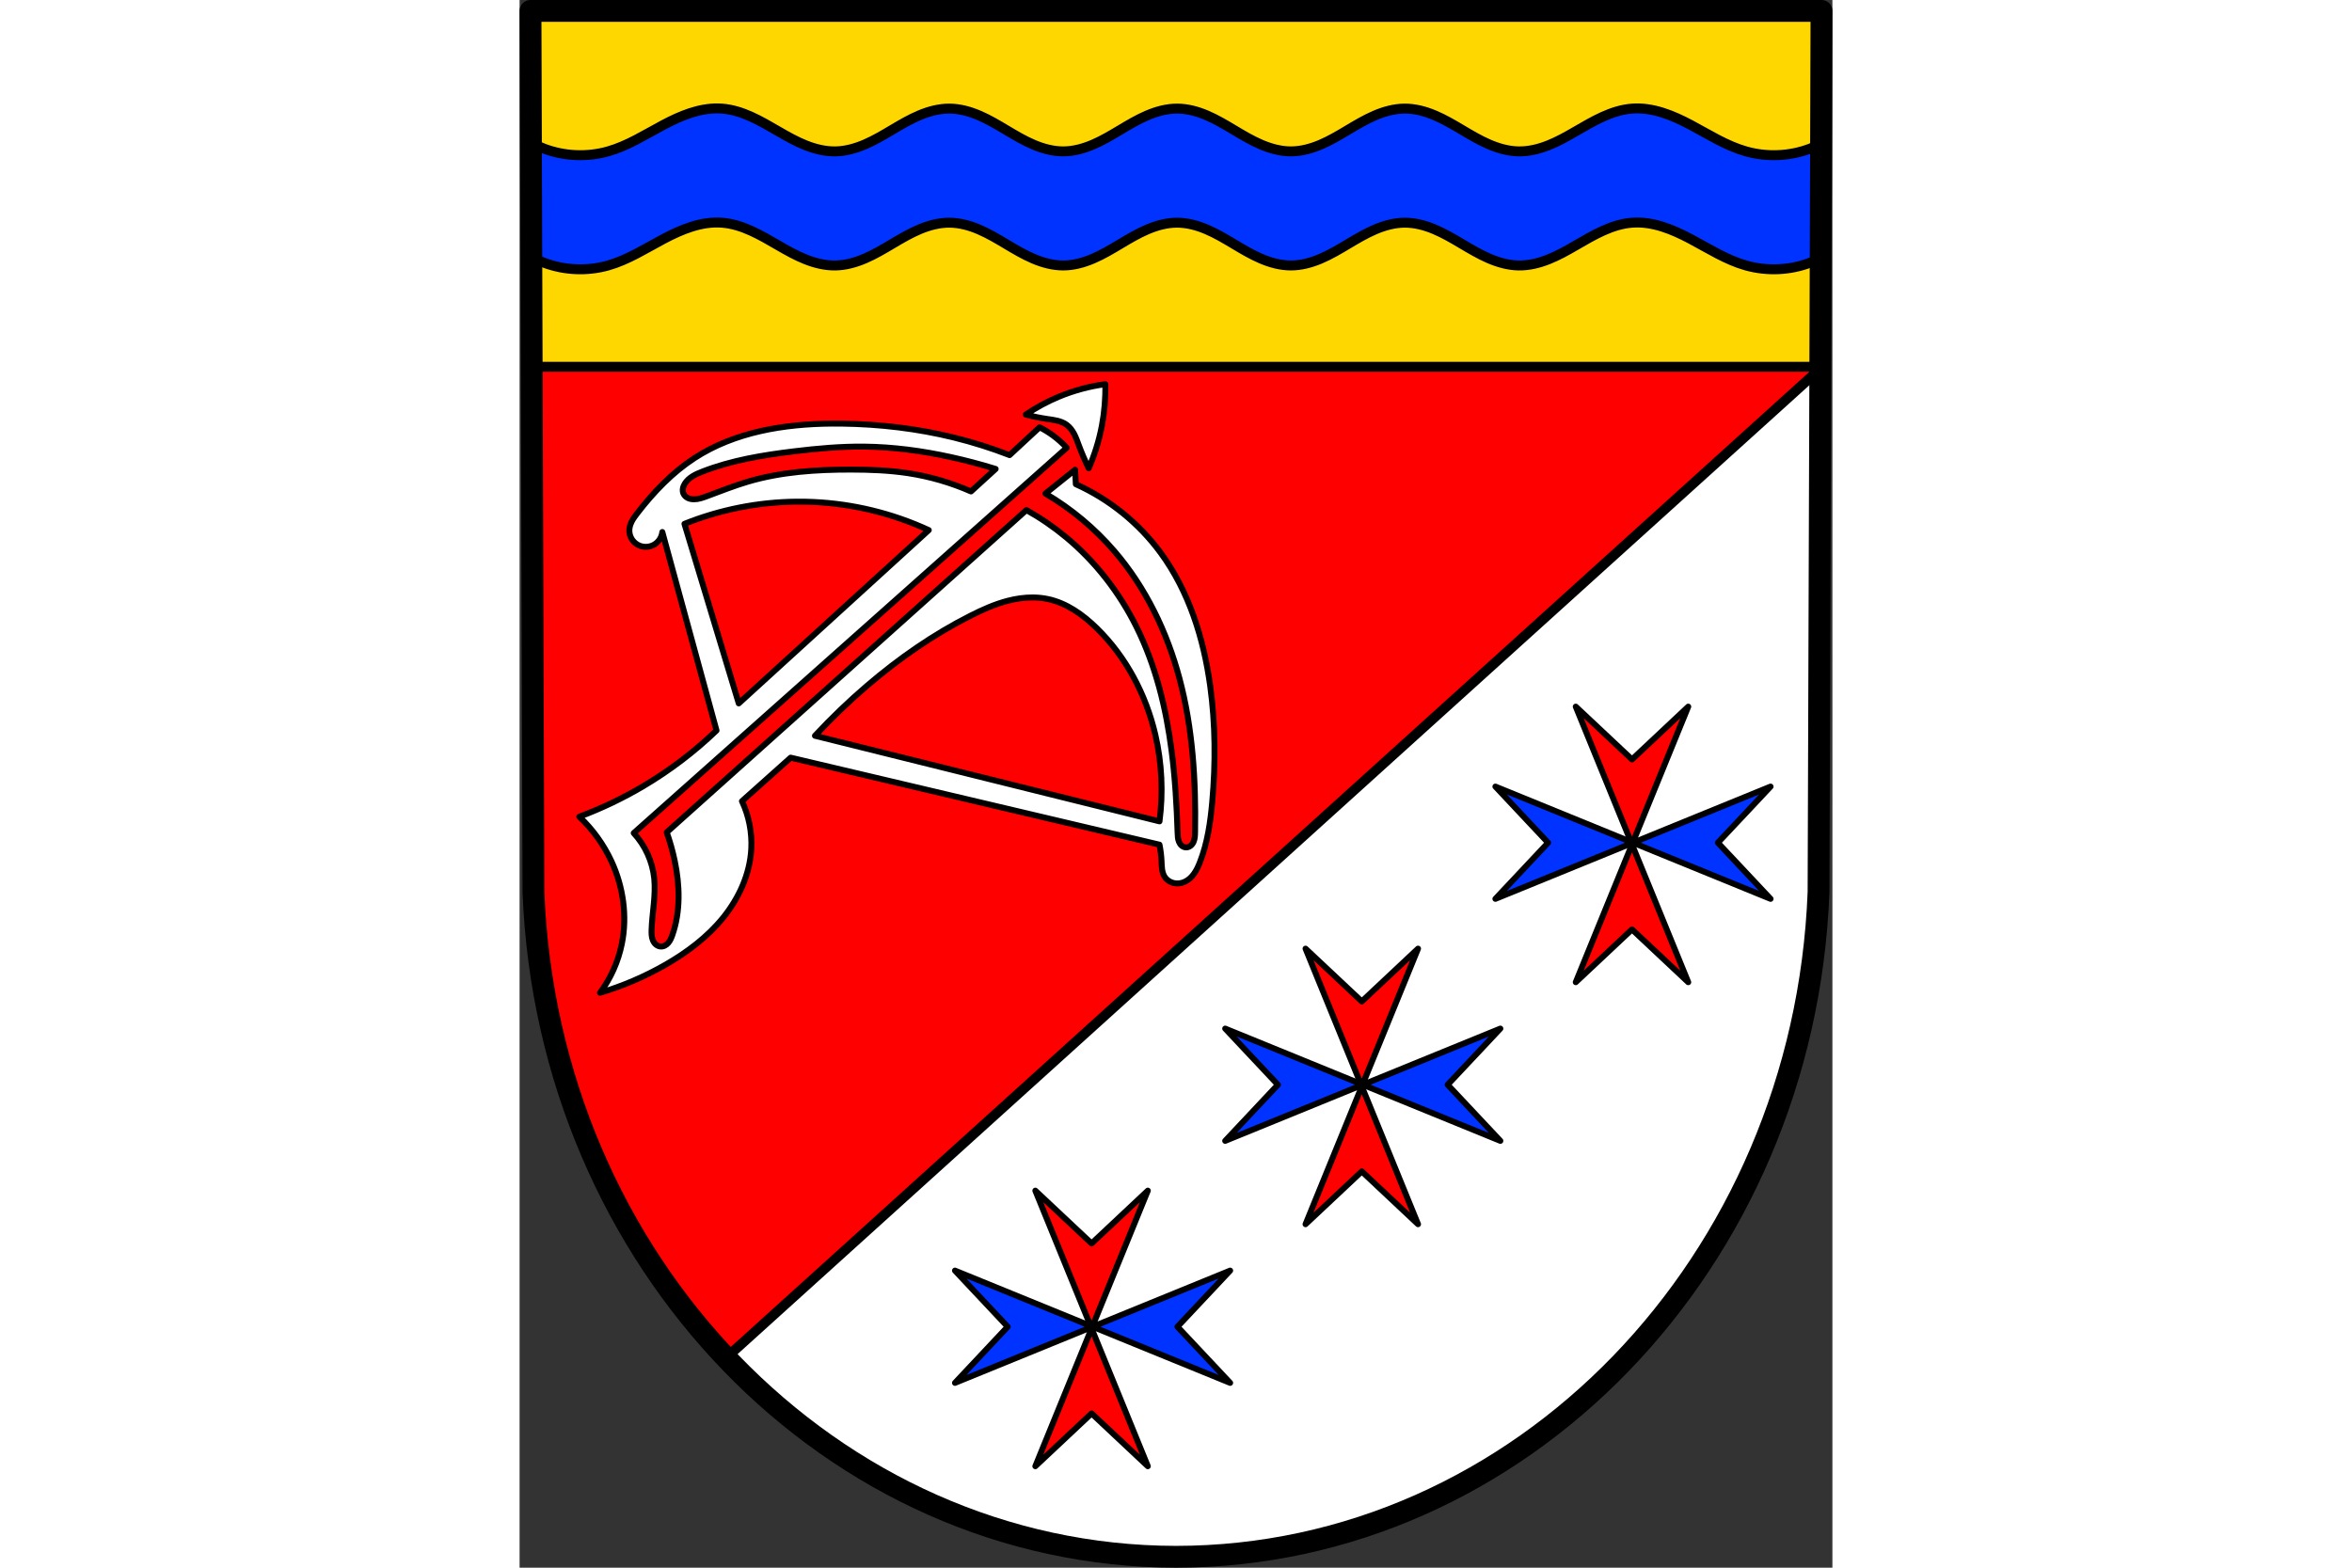
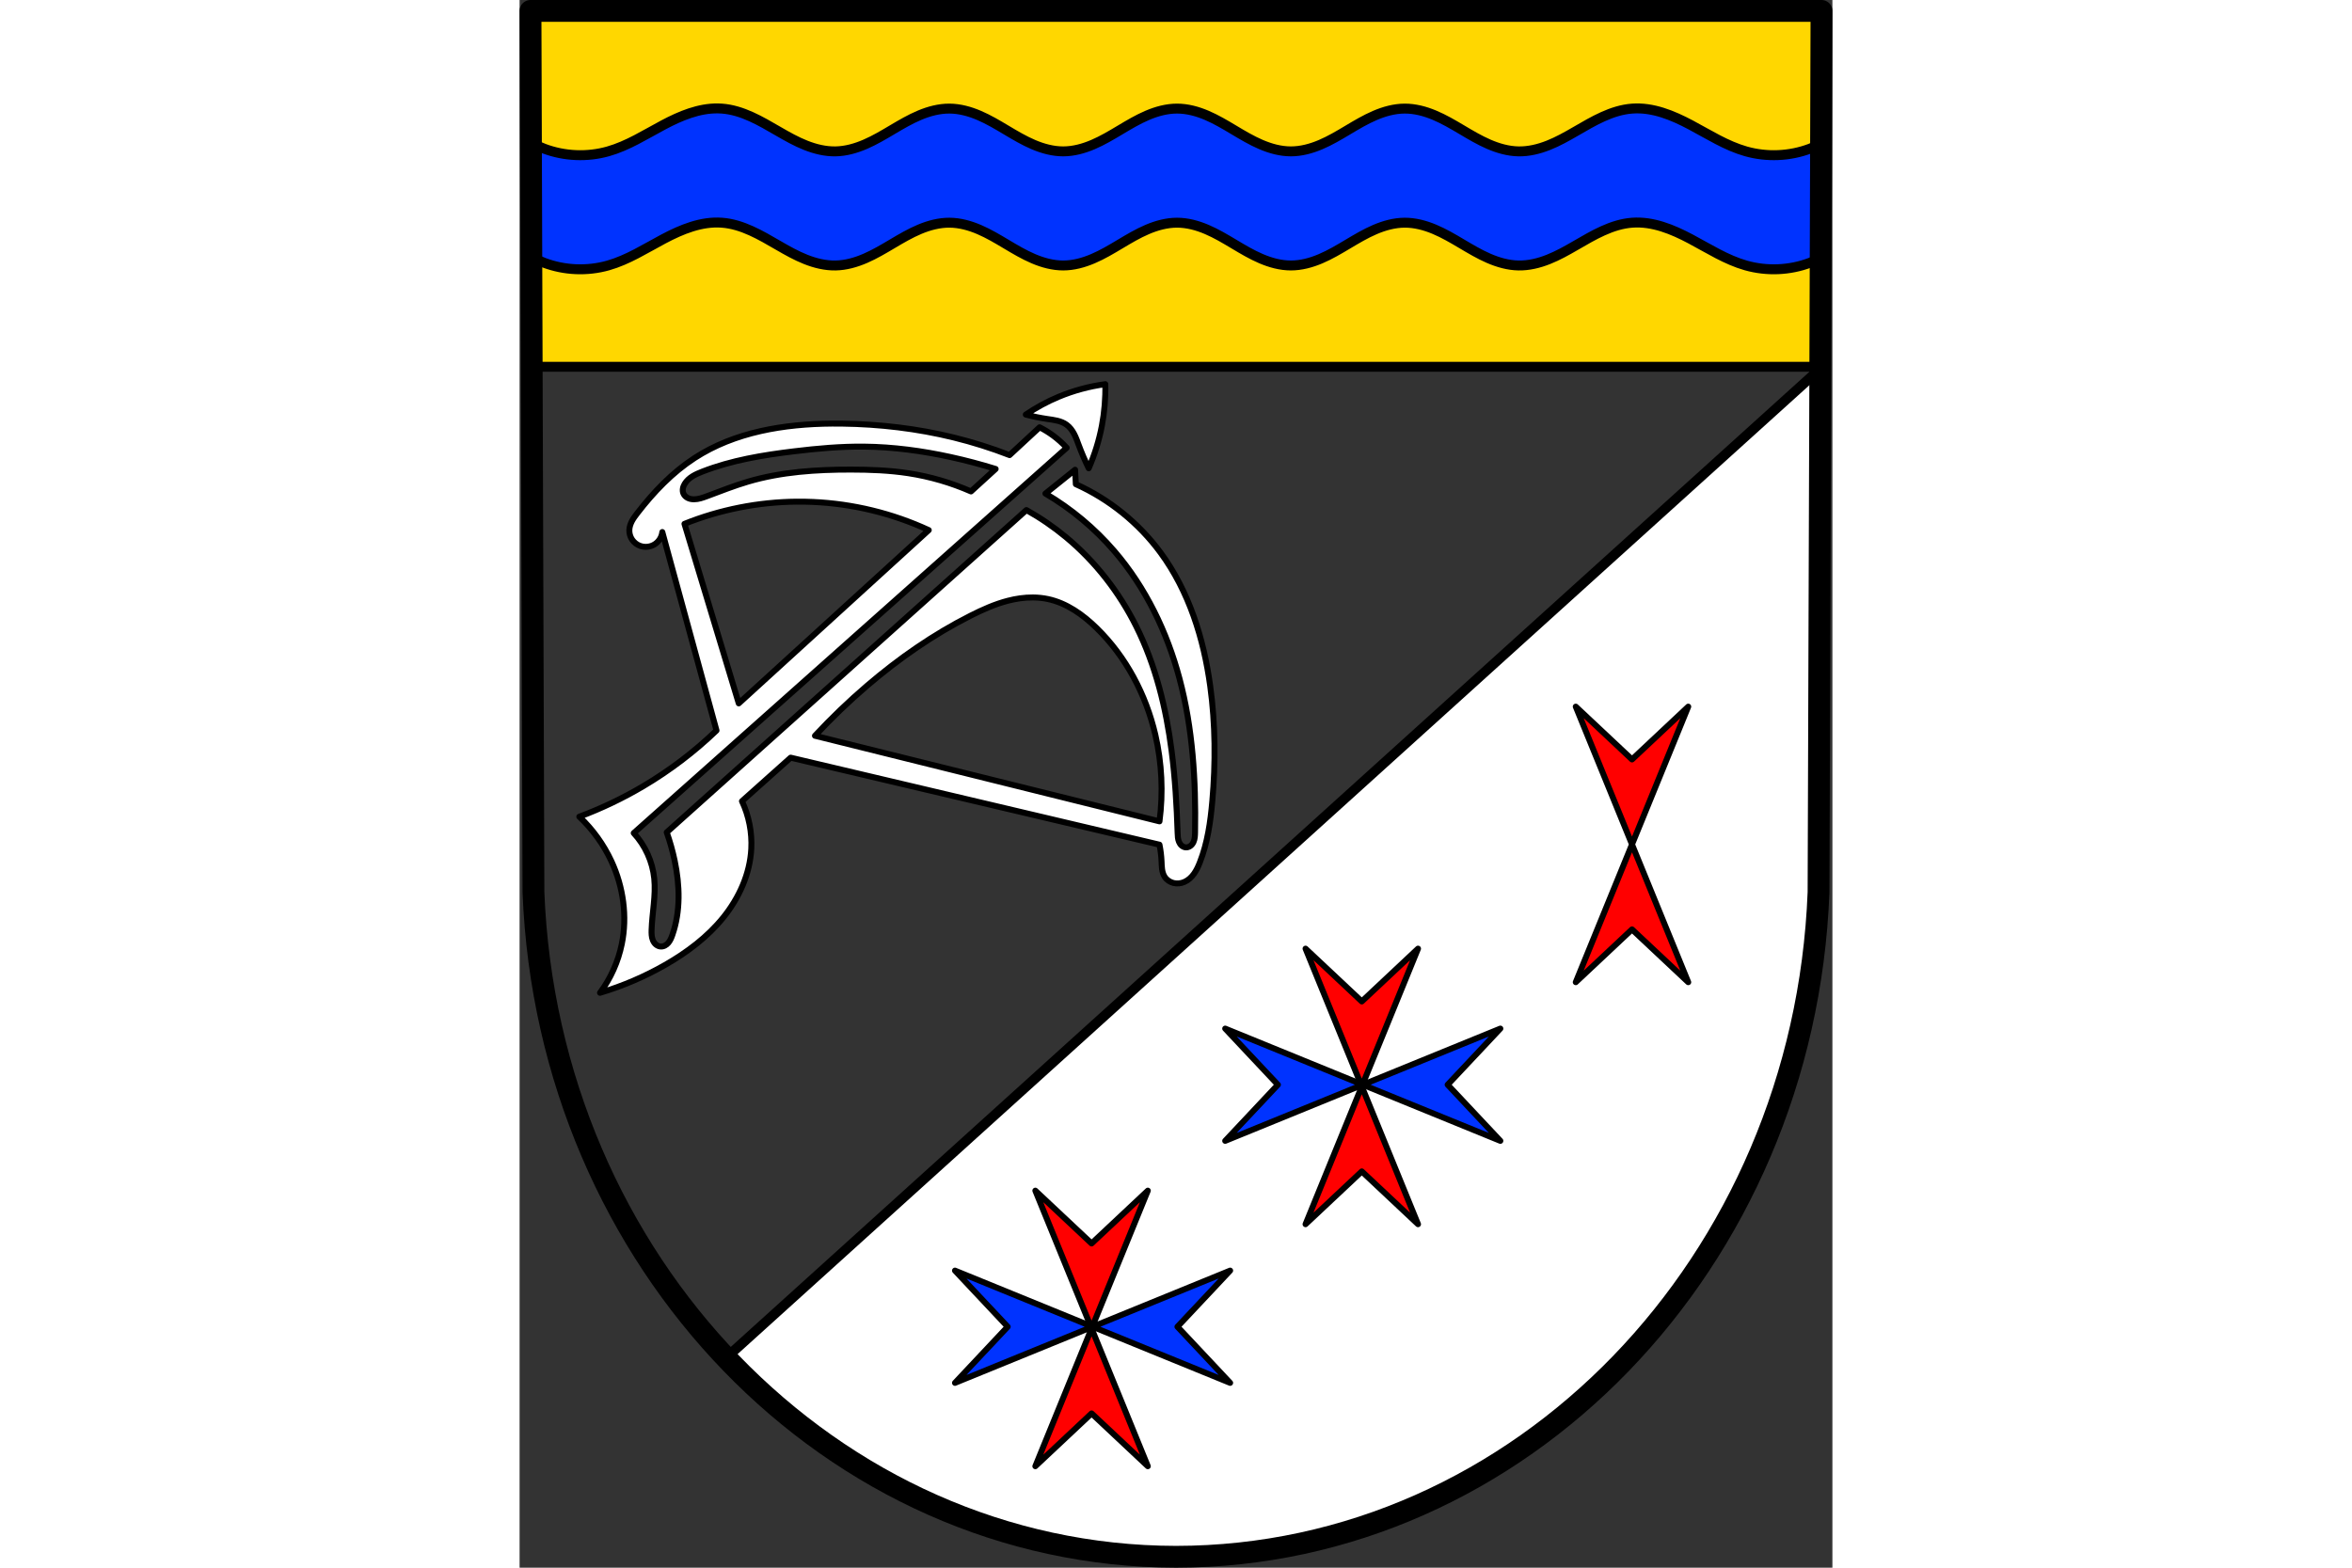
<svg xmlns="http://www.w3.org/2000/svg" xmlns:ns1="http://www.inkscape.org/namespaces/inkscape" xmlns:ns2="http://sodipodi.sourceforge.net/DTD/sodipodi-0.dtd" height="120" id="svg3189" ns1:version="0.92.4 (5da689c313, 2019-01-14)" preserveAspectRatio="xMidYMid meet" ns2:docname="DEU Lahr COA.svg" version="1.1" viewBox="0 0 175.14 209.183" width="180">
  <rect x="0" y="0" width="175.14" height="209.183" fill="#333333" stroke="none" />
  <defs id="defs3183">
    <ns1:path-effect effect="spiro" id="path-effect4659" is_visible="true" />
    <ns1:path-effect effect="spiro" id="path-effect4654" is_visible="true" />
    <ns1:path-effect effect="spiro" id="path-effect4649" is_visible="true" />
    <ns1:path-effect effect="spiro" id="path-effect4644" is_visible="true" />
    <ns1:path-effect effect="spiro" id="path-effect4636" is_visible="true" />
    <ns1:path-effect effect="spiro" id="path-effect4545" is_visible="true" />
  </defs>
  <ns2:namedview bordercolor="#666666" borderopacity="1.0" fit-margin-bottom="0" fit-margin-left="0" fit-margin-right="0" fit-margin-top="0" id="base" ns1:current-layer="layer1" ns1:cx="330.97248" ns1:cy="395.30563" ns1:document-units="mm" ns1:pageopacity="0.0" ns1:pageshadow="2" ns1:snap-midpoints="true" ns1:snap-nodes="true" ns1:snap-smooth-nodes="true" ns1:window-height="745" ns1:window-maximized="1" ns1:window-width="1366" ns1:window-x="-8" ns1:window-y="-8" ns1:zoom="0.69313461" pagecolor="#ffffff" showgrid="false" />
  <g id="layer1" ns1:groupmode="layer" ns1:label="Ebene 1" transform="translate(-7.164,-8.017)">
-     <path d="M 180.848,9.472 180.454,127.072 c -1.917,49.467 -39.791,88.645 -85.721,88.673 C 48.844,215.684 10.957,176.492 9.013,127.072 L 8.619,9.472 H 94.731 Z" id="path10563-0-6-1-9" ns1:connector-curvature="0" ns2:nodetypes="ccccccc" style="fill:#ff0000;fill-opacity:1;fill-rule:evenodd;stroke:none;stroke-width:2.91;stroke-linecap:round;stroke-linejoin:round;stroke-miterlimit:4;stroke-dasharray:none;stroke-opacity:1" />
    <path d="M 5.5 5.5 L 6.1 184.684 L 655.846 184.684 L 656.445 5.5 L 330.965 5.5 L 5.5 5.5 z " id="rect4027" style="fill:#ffd700;fill-opacity:1;stroke:#000000;stroke-width:5;stroke-linecap:round;stroke-linejoin:round;stroke-miterlimit:4;stroke-dasharray:none;stroke-opacity:1" transform="matrix(0.265,0,0,0.265,7.164,8.017)" />
    <path d="M 655.846 184.684 L 103.498 684.113 C 162.189 746.509 242.652 784.995 330.973 785.111 C 504.567 785.007 647.712 636.934 654.957 449.971 L 655.846 184.684 z " id="path4045" style="fill:#ffffff;stroke:#000000;stroke-width:5;stroke-linecap:round;stroke-linejoin:miter;stroke-miterlimit:4;stroke-dasharray:none;stroke-opacity:1" transform="matrix(0.265,0,0,0.265,7.164,8.017)" />
    <g id="g4222" transform="translate(195.865)">
      <g id="g4180" transform="translate(0.163,0.8)">
        <path d="m -344.055,474.65 28.311,69.373 28.311,-69.373 -28.311,26.582 z m 28.311,69.373 -28.311,69.373 28.311,-26.582 28.311,26.582 z" id="path4063" ns1:connector-curvature="0" style="fill:#ff0000;fill-opacity:1;stroke:#000000;stroke-width:3;stroke-linecap:round;stroke-linejoin:round;stroke-miterlimit:4;stroke-dasharray:none;stroke-opacity:1" transform="matrix(0.265,0,0,0.265,7.164,8.017)" />
        <path d="m -58.022,144.466 -18.355,7.49 18.355,7.49 -7.033,-7.49 z m -18.355,7.49 -18.355,-7.49 7.033,7.49 -7.033,7.49 z" id="path4063-3" ns1:connector-curvature="0" style="fill:#0033ff;fill-opacity:1;stroke:#000000;stroke-width:0.794;stroke-linecap:round;stroke-linejoin:round;stroke-miterlimit:4;stroke-dasharray:none;stroke-opacity:1" />
      </g>
      <g id="g4180-3" transform="translate(-35.885,33.093)">
        <path d="m -344.055,474.65 28.311,69.373 28.311,-69.373 -28.311,26.582 z m 28.311,69.373 -28.311,69.373 28.311,-26.582 28.311,26.582 z" id="path4063-6" ns1:connector-curvature="0" style="fill:#ff0000;fill-opacity:1;stroke:#000000;stroke-width:3;stroke-linecap:round;stroke-linejoin:round;stroke-miterlimit:4;stroke-dasharray:none;stroke-opacity:1" transform="matrix(0.265,0,0,0.265,7.164,8.017)" />
        <path d="m -58.022,144.466 -18.355,7.49 18.355,7.49 -7.033,-7.49 z m -18.355,7.49 -18.355,-7.49 7.033,7.49 -7.033,7.49 z" id="path4063-3-2" ns1:connector-curvature="0" style="fill:#0033ff;fill-opacity:1;stroke:#000000;stroke-width:0.794;stroke-linecap:round;stroke-linejoin:round;stroke-miterlimit:4;stroke-dasharray:none;stroke-opacity:1" />
      </g>
      <g id="g4180-1" transform="translate(36.211,-31.492)">
        <path d="m -344.055,474.65 28.311,69.373 28.311,-69.373 -28.311,26.582 z m 28.311,69.373 -28.311,69.373 28.311,-26.582 28.311,26.582 z" id="path4063-5" ns1:connector-curvature="0" style="fill:#ff0000;fill-opacity:1;stroke:#000000;stroke-width:3;stroke-linecap:round;stroke-linejoin:round;stroke-miterlimit:4;stroke-dasharray:none;stroke-opacity:1" transform="matrix(0.265,0,0,0.265,7.164,8.017)" />
-         <path d="m -58.022,144.466 -18.355,7.49 18.355,7.49 -7.033,-7.49 z m -18.355,7.49 -18.355,-7.49 7.033,7.49 -7.033,7.49 z" id="path4063-3-8" ns1:connector-curvature="0" style="fill:#0033ff;fill-opacity:1;stroke:#000000;stroke-width:0.794;stroke-linecap:round;stroke-linejoin:round;stroke-miterlimit:4;stroke-dasharray:none;stroke-opacity:1" />
      </g>
    </g>
    <path d="M 99.906 54.594 C 90.292 54.436 80.958 58.347 72.412 62.885 C 63.297 67.725 54.479 73.415 44.547 76.221 C 34.039 79.19 22.586 78.706 12.365 74.863 C 10.078 74.003 7.862 72.966 5.723 71.787 L 5.914 129.344 C 7.994 130.479 10.147 131.48 12.365 132.314 C 22.586 136.158 34.039 136.641 44.547 133.672 C 54.479 130.866 63.297 125.176 72.412 120.336 C 81.528 115.496 91.54 111.368 101.832 112.131 C 112.121 112.894 121.353 118.416 130.279 123.59 C 134.742 126.177 139.253 128.72 144.049 130.621 C 148.844 132.522 153.96 133.772 159.117 133.672 C 164.28 133.571 169.345 132.12 174.082 130.064 C 178.819 128.009 183.267 125.353 187.709 122.719 C 192.151 120.085 196.619 117.456 201.381 115.459 C 206.143 113.462 211.238 112.105 216.402 112.131 C 221.568 112.157 226.652 113.568 231.398 115.605 C 236.145 117.643 240.597 120.301 245.033 122.947 C 249.47 125.594 253.924 128.245 258.678 130.268 C 263.431 132.29 268.522 133.678 273.688 133.672 C 278.854 133.665 283.942 132.265 288.691 130.232 C 293.441 128.2 297.893 125.54 302.328 122.891 C 306.763 120.241 311.214 117.584 315.965 115.555 C 320.716 113.525 325.806 112.131 330.973 112.131 C 336.139 112.131 341.23 113.525 345.98 115.555 C 350.731 117.584 355.182 120.241 359.617 122.891 C 364.052 125.54 368.504 128.2 373.254 130.232 C 378.003 132.265 383.092 133.665 388.258 133.672 C 393.424 133.678 398.514 132.29 403.268 130.268 C 408.021 128.245 412.476 125.594 416.912 122.947 C 421.348 120.301 425.8 117.643 430.547 115.605 C 435.294 113.568 440.377 112.157 445.543 112.131 C 450.707 112.105 455.802 113.462 460.564 115.459 C 465.327 117.456 469.795 120.085 474.236 122.719 C 478.678 125.353 483.126 128.009 487.863 130.064 C 492.6 132.12 497.665 133.571 502.828 133.672 C 507.986 133.772 513.101 132.522 517.896 130.621 C 522.692 128.72 527.203 126.177 531.666 123.59 C 540.592 118.416 549.824 112.894 560.113 112.131 C 570.406 111.368 580.418 115.496 589.533 120.336 C 598.649 125.176 607.467 130.866 617.398 133.672 C 627.906 136.641 639.359 136.158 649.58 132.314 C 651.799 131.48 653.951 130.479 656.031 129.344 L 656.223 71.787 C 654.084 72.966 651.867 74.003 649.58 74.863 C 639.359 78.706 627.906 79.19 617.398 76.221 C 607.467 73.415 598.649 67.725 589.533 62.885 C 580.418 58.045 570.406 53.917 560.113 54.68 C 549.824 55.443 540.592 60.965 531.666 66.139 C 527.203 68.725 522.692 71.269 517.896 73.17 C 513.101 75.071 507.986 76.321 502.828 76.221 C 497.665 76.12 492.6 74.669 487.863 72.613 C 483.126 70.558 478.678 67.903 474.236 65.27 C 469.795 62.636 465.327 60.007 460.564 58.01 C 455.802 56.013 450.707 54.653 445.543 54.68 C 440.377 54.706 435.294 56.117 430.547 58.154 C 425.8 60.192 421.348 62.85 416.912 65.496 C 412.476 68.143 408.021 70.796 403.268 72.818 C 398.514 74.841 393.424 76.227 388.258 76.221 C 383.092 76.214 378.003 74.814 373.254 72.781 C 368.504 70.749 364.052 68.091 359.617 65.441 C 355.182 62.792 350.731 60.133 345.98 58.104 C 341.23 56.074 336.139 54.68 330.973 54.68 C 325.806 54.68 320.716 56.074 315.965 58.104 C 311.214 60.133 306.763 62.792 302.328 65.441 C 297.893 68.091 293.441 70.749 288.691 72.781 C 283.942 74.814 278.854 76.214 273.688 76.221 C 268.522 76.227 263.431 74.841 258.678 72.818 C 253.924 70.796 249.47 68.143 245.033 65.496 C 240.597 62.85 236.145 60.192 231.398 58.154 C 226.652 56.117 221.568 54.706 216.402 54.68 C 211.238 54.653 206.143 56.013 201.381 58.01 C 196.619 60.007 192.151 62.636 187.709 65.27 C 183.267 67.903 178.819 70.558 174.082 72.613 C 169.345 74.669 164.28 76.12 159.117 76.221 C 153.96 76.321 148.844 75.071 144.049 73.17 C 139.253 71.269 134.742 68.725 130.279 66.139 C 121.353 60.965 112.121 55.443 101.832 54.68 C 101.189 54.632 100.547 54.604 99.906 54.594 z " id="path4543" style="fill:#0033ff;fill-opacity:1;stroke:#000000;stroke-width:5;stroke-linecap:round;stroke-linejoin:round;stroke-miterlimit:4;stroke-dasharray:none;stroke-opacity:1" transform="matrix(0.265,0,0,0.265,7.164,8.017)" />
    <path d="M 180.848,9.472 180.454,127.072 c -1.917,49.467 -39.791,88.645 -85.721,88.673 C 48.844,215.684 10.957,176.492 9.013,127.072 L 8.619,9.472 h 86.113 z" id="path10563-0-6-1" ns1:connector-curvature="0" ns2:nodetypes="ccccccc" style="fill:none;fill-rule:evenodd;stroke:#000000;stroke-width:2.91;stroke-linecap:round;stroke-linejoin:round;stroke-miterlimit:4;stroke-dasharray:none;stroke-opacity:1" />
    <path d="m 85.304,59.278 c -2.143,0.287 -4.248,0.858 -6.243,1.692 -1.53,0.64 -2.996,1.434 -4.367,2.368 0.942,0.247 1.897,0.442 2.86,0.584 0.449,0.066 0.901,0.121 1.342,0.229 0.441,0.108 0.874,0.273 1.241,0.54 0.437,0.317 0.764,0.764 1.013,1.242 0.25,0.478 0.428,0.989 0.617,1.494 0.391,1.046 0.833,2.073 1.322,3.076 0.793,-1.813 1.382,-3.715 1.753,-5.659 0.349,-1.832 0.504,-3.702 0.461,-5.567 z m -36.437,5.26 c -6.424,0.046 -12.997,1.11 -18.362,4.598 -2.977,1.935 -5.465,4.545 -7.635,7.356 -0.255,0.33 -0.507,0.665 -0.705,1.033 -0.197,0.368 -0.339,0.772 -0.359,1.189 -0.022,0.464 0.113,0.935 0.376,1.318 0.263,0.384 0.651,0.679 1.09,0.832 0.628,0.219 1.353,0.135 1.914,-0.221 0.561,-0.356 0.947,-0.976 1.018,-1.637 l 7.232,26.486 c -2.957,2.841 -6.244,5.339 -9.773,7.427 -2.716,1.607 -5.574,2.973 -8.531,4.075 1.788,1.685 3.251,3.714 4.284,5.943 1.589,3.427 2.142,7.357 1.382,11.057 -0.481,2.342 -1.479,4.576 -2.903,6.496 3.033,-0.904 5.961,-2.158 8.707,-3.732 2.908,-1.666 5.637,-3.714 7.741,-6.323 2.104,-2.608 3.556,-5.811 3.731,-9.158 0.114,-2.178 -0.317,-4.383 -1.244,-6.358 l 6.496,-5.805 49.204,11.61 c 0.148,0.729 0.24,1.469 0.276,2.211 0.017,0.356 0.022,0.714 0.072,1.068 0.051,0.353 0.15,0.705 0.342,1.006 0.265,0.415 0.702,0.711 1.181,0.828 0.478,0.117 0.994,0.06 1.445,-0.136 0.525,-0.228 0.96,-0.634 1.293,-1.1 0.333,-0.466 0.571,-0.993 0.78,-1.526 1.019,-2.59 1.413,-5.382 1.658,-8.155 0.451,-5.106 0.419,-10.264 -0.276,-15.342 -0.869,-6.349 -2.836,-12.67 -6.635,-17.83 -2.901,-3.941 -6.833,-7.117 -11.296,-9.124 l -0.098,-1.926 -3.958,3.176 c 3.455,2.031 6.573,4.634 9.187,7.672 4.189,4.867 7.044,10.801 8.698,17.006 1.775,6.658 2.198,13.61 2.078,20.5 -0.008,0.448 -0.021,0.911 -0.208,1.319 -0.093,0.204 -0.231,0.39 -0.411,0.522 -0.181,0.133 -0.406,0.209 -0.629,0.193 -0.203,-0.015 -0.397,-0.107 -0.55,-0.24 -0.153,-0.134 -0.268,-0.308 -0.346,-0.496 -0.157,-0.376 -0.171,-0.793 -0.184,-1.2 -0.12,-3.655 -0.333,-7.311 -0.802,-10.938 C 93.411,102.481 92.016,96.785 89.438,91.614 87.165,87.055 83.976,82.943 80.055,79.69 78.412,78.327 76.643,77.115 74.778,76.075 l -47.987,43.002 c 0.439,1.238 0.795,2.505 1.065,3.791 0.687,3.274 0.797,6.75 -0.31,9.908 -0.131,0.375 -0.284,0.751 -0.543,1.052 -0.129,0.15 -0.285,0.28 -0.463,0.368 -0.178,0.088 -0.379,0.133 -0.577,0.117 -0.232,-0.019 -0.453,-0.124 -0.628,-0.277 -0.175,-0.153 -0.306,-0.353 -0.394,-0.568 -0.176,-0.431 -0.182,-0.91 -0.167,-1.376 0.073,-2.291 0.588,-4.577 0.354,-6.857 -0.23,-2.243 -1.205,-4.404 -2.736,-6.06 L 80.154,67.767 c -0.562,-0.613 -1.185,-1.171 -1.857,-1.661 -0.556,-0.406 -1.145,-0.765 -1.759,-1.075 l -4.007,3.713 C 70.108,67.804 67.625,67.02 65.102,66.399 60.215,65.196 55.183,64.608 50.15,64.542 c -0.427,-0.006 -0.854,-0.007 -1.283,-0.004 z m 4.248,3.073 c 3.888,0.038 7.762,0.561 11.561,1.393 2.021,0.442 4.022,0.972 5.998,1.586 l -3.289,3 c -2.662,-1.168 -5.476,-1.987 -8.349,-2.428 -2.532,-0.389 -5.099,-0.484 -7.661,-0.487 -4.62,-0.005 -9.287,0.298 -13.72,1.602 -1.867,0.549 -3.677,1.271 -5.501,1.95 -0.553,0.206 -1.121,0.41 -1.71,0.413 -0.285,0.002 -0.574,-0.045 -0.83,-0.169 -0.257,-0.124 -0.479,-0.331 -0.593,-0.592 -0.091,-0.208 -0.11,-0.444 -0.073,-0.669 0.036,-0.224 0.126,-0.438 0.243,-0.633 0.249,-0.414 0.62,-0.745 1.029,-1.002 0.409,-0.257 0.857,-0.446 1.307,-0.622 3.908,-1.528 8.091,-2.212 12.257,-2.716 3.097,-0.375 6.212,-0.657 9.332,-0.626 z m -9.013,7.345 c 0.73,-0.007 1.46,0.005 2.188,0.037 5.332,0.234 10.617,1.519 15.461,3.76 L 36.402,101.873 29.159,77.917 c 4.739,-1.904 9.836,-2.912 14.943,-2.962 z m 31.529,12.782 c 0.671,0.004 1.341,0.069 1.998,0.208 2.519,0.532 4.707,2.097 6.546,3.9 3.911,3.832 6.56,8.873 7.8,14.207 0.878,3.778 1.067,7.715 0.557,11.561 L 46.569,106.192 c 2.192,-2.359 4.518,-4.592 6.964,-6.686 4.227,-3.617 8.823,-6.823 13.789,-9.332 1.6,-0.809 3.246,-1.548 4.982,-1.997 1.085,-0.281 2.208,-0.446 3.327,-0.439 z" id="path4634" ns1:connector-curvature="0" style="fill:#ffffff;stroke:#000000;stroke-width:0.794;stroke-linecap:round;stroke-linejoin:round;stroke-opacity:1;stroke-miterlimit:4;stroke-dasharray:none" />
  </g>
</svg>